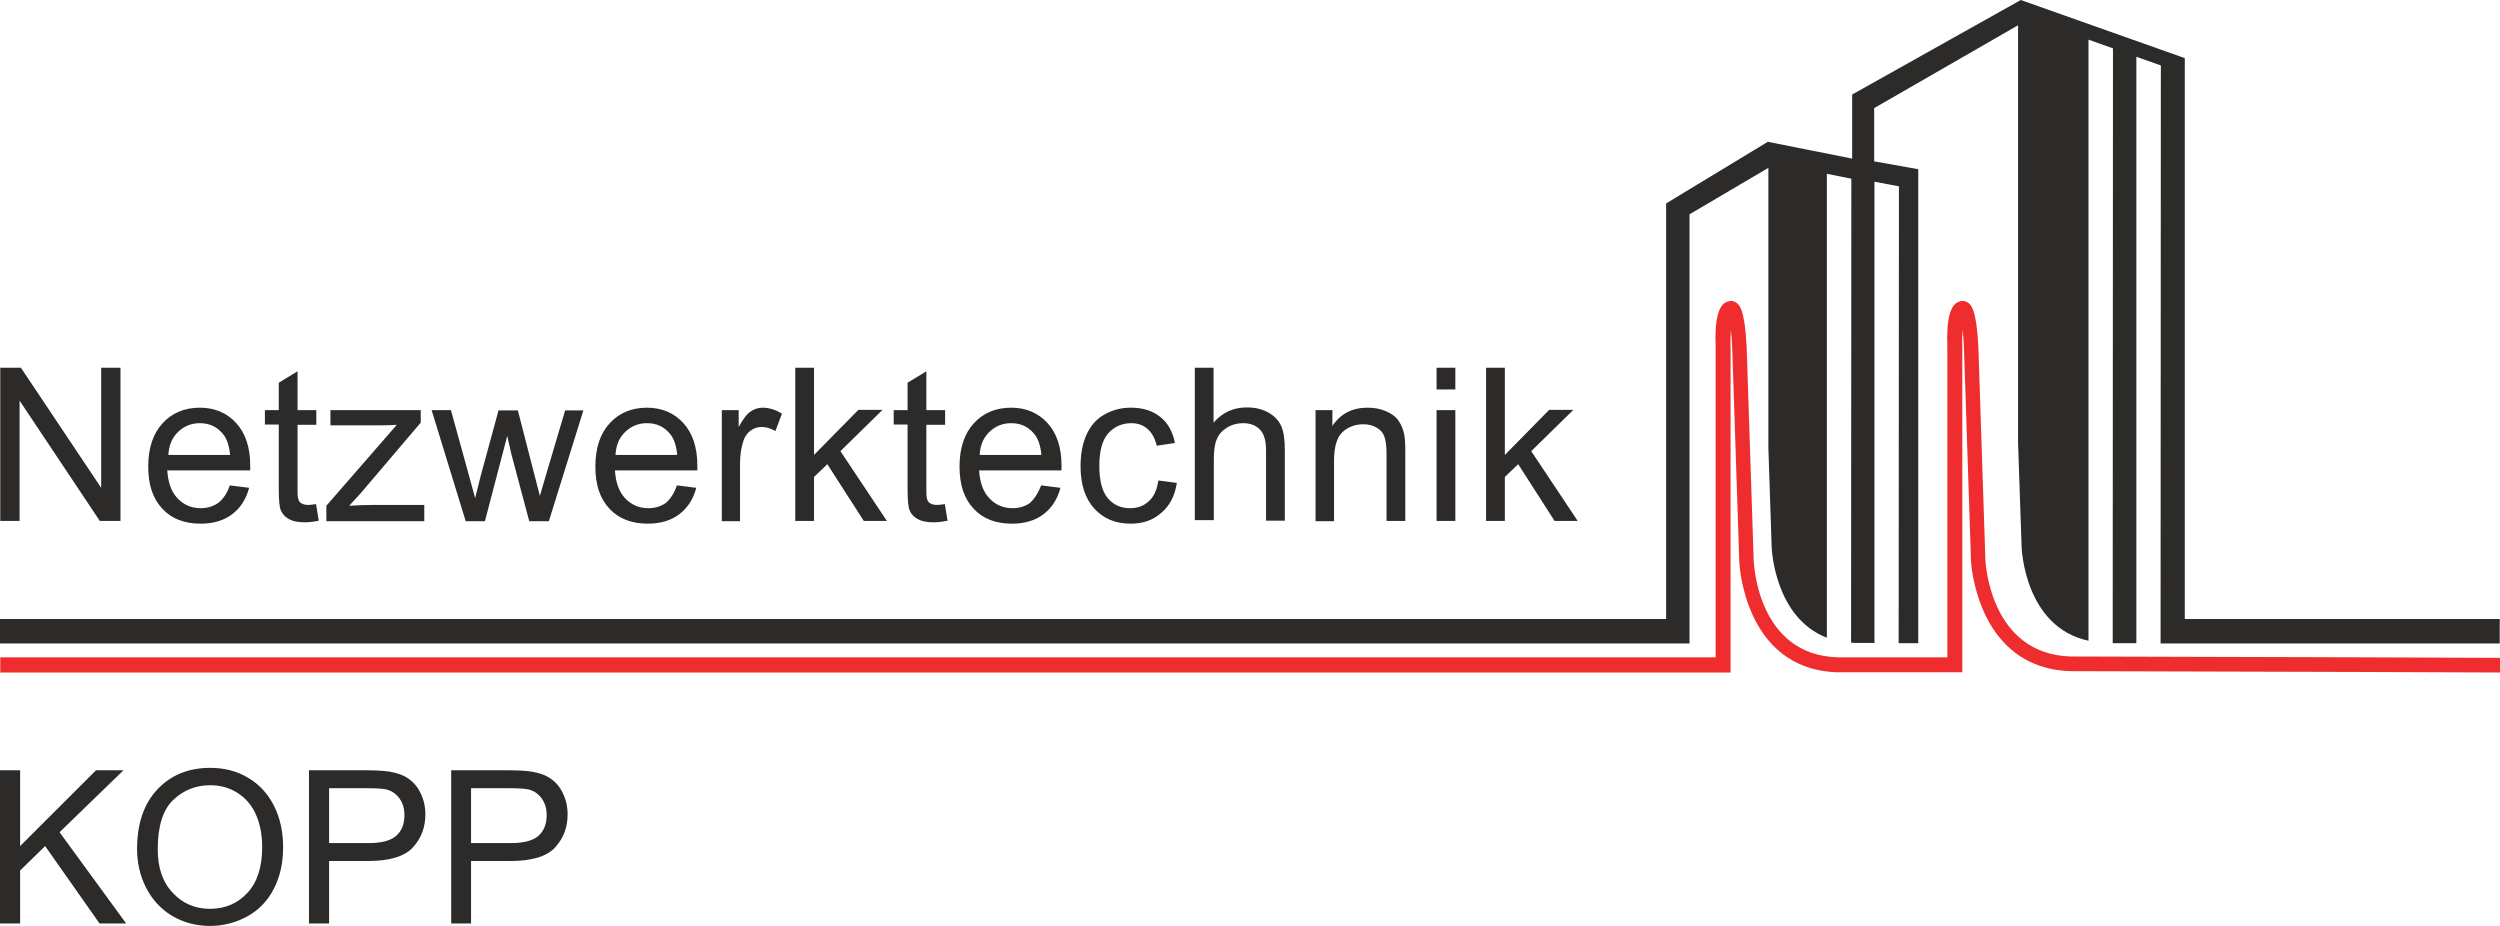
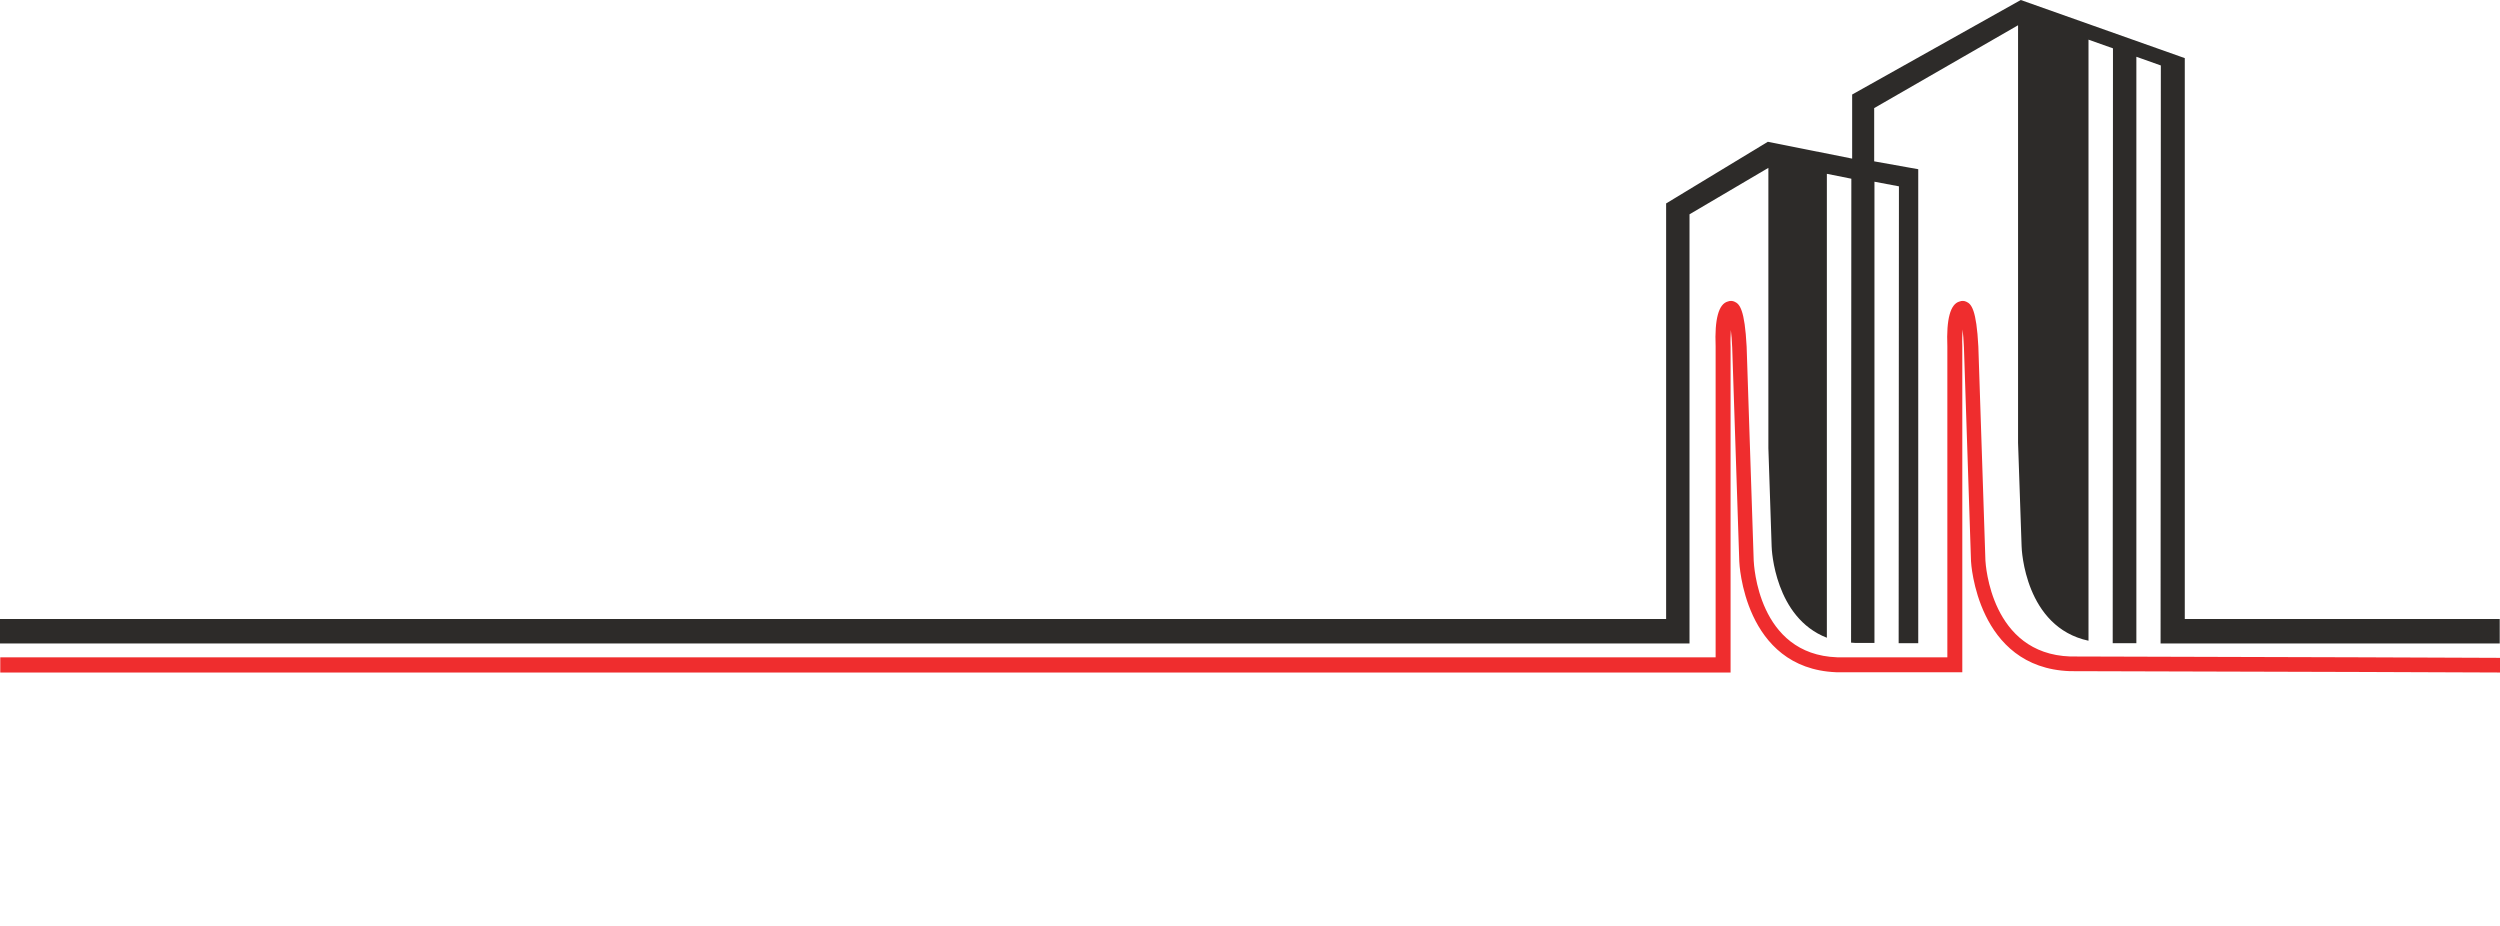
<svg xmlns="http://www.w3.org/2000/svg" width="216" height="80" viewBox="0 0 216 80" fill="none">
-   <path d="M38.984 79.789V66.553H43.966C44.836 66.553 45.517 66.6 45.963 66.671C46.621 66.788 47.162 66.976 47.585 67.281C48.031 67.586 48.384 68.008 48.642 68.548C48.901 69.088 49.042 69.698 49.042 70.355C49.042 71.481 48.689 72.42 47.961 73.218C47.256 73.992 45.963 74.391 44.084 74.391H40.7V79.789H38.984ZM40.723 72.843H44.13C45.258 72.843 46.057 72.631 46.527 72.209C46.997 71.787 47.232 71.2 47.232 70.425C47.232 69.862 47.091 69.393 46.809 68.994C46.527 68.595 46.151 68.337 45.705 68.219C45.423 68.149 44.859 68.102 44.084 68.102H40.7V72.843H40.723ZM26.695 79.789V66.553H31.676C32.546 66.553 33.227 66.6 33.674 66.671C34.332 66.788 34.872 66.976 35.295 67.281C35.742 67.586 36.094 68.008 36.352 68.548C36.611 69.088 36.752 69.698 36.752 70.355C36.752 71.481 36.4 72.42 35.671 73.218C34.966 73.992 33.674 74.391 31.794 74.391H28.433V79.789H26.695ZM28.433 72.843H31.841C32.969 72.843 33.768 72.631 34.238 72.209C34.708 71.787 34.943 71.2 34.943 70.425C34.943 69.862 34.802 69.393 34.52 68.994C34.238 68.595 33.862 68.337 33.415 68.219C33.133 68.149 32.569 68.102 31.794 68.102H28.433V72.843ZM11.843 73.359C11.843 71.153 12.431 69.44 13.606 68.196C14.781 66.952 16.308 66.342 18.165 66.342C19.386 66.342 20.491 66.624 21.454 67.21C22.441 67.797 23.17 68.618 23.687 69.651C24.204 70.683 24.462 71.88 24.462 73.195C24.462 74.532 24.204 75.729 23.663 76.785C23.123 77.841 22.347 78.639 21.36 79.179C20.373 79.718 19.292 80 18.165 80C16.919 80 15.815 79.695 14.828 79.108C13.841 78.498 13.112 77.677 12.595 76.644C12.078 75.612 11.843 74.509 11.843 73.359ZM13.629 73.382C13.629 74.978 14.052 76.222 14.922 77.137C15.768 78.052 16.849 78.522 18.141 78.522C19.457 78.522 20.538 78.052 21.384 77.137C22.23 76.222 22.653 74.908 22.653 73.195C22.653 72.115 22.465 71.176 22.112 70.378C21.76 69.581 21.219 68.947 20.514 68.501C19.809 68.055 19.034 67.844 18.165 67.844C16.919 67.844 15.862 68.266 14.969 69.111C14.076 69.956 13.629 71.388 13.629 73.382ZM0 79.789V66.553H1.739V73.101L8.295 66.553H10.668L5.146 71.904L10.903 79.789H8.601L3.901 73.101L1.739 75.213V79.789H0ZM128.397 45.01V31.775H130.018V39.308L133.849 35.412H135.94L132.298 38.979L136.316 45.01H134.318L131.17 40.106L130.018 41.209V45.01H128.397ZM124.12 33.652V31.775H125.741V33.652H124.12ZM124.12 45.01V35.436H125.741V45.01H124.12ZM113.663 45.01V35.436H115.12V36.797C115.825 35.741 116.835 35.224 118.151 35.224C118.739 35.224 119.256 35.318 119.749 35.529C120.243 35.741 120.595 35.999 120.83 36.351C121.065 36.679 121.23 37.078 121.324 37.548C121.394 37.853 121.418 38.369 121.418 39.12V45.01H119.796V39.19C119.796 38.533 119.726 38.041 119.608 37.712C119.491 37.383 119.256 37.125 118.927 36.938C118.598 36.75 118.222 36.656 117.799 36.656C117.117 36.656 116.507 36.867 116.013 37.313C115.52 37.759 115.261 38.58 115.261 39.8V45.034H113.663V45.01ZM103.23 45.01V31.775H104.851V36.515C105.603 35.647 106.567 35.201 107.718 35.201C108.423 35.201 109.034 35.342 109.551 35.623C110.068 35.905 110.444 36.28 110.679 36.773C110.914 37.266 111.008 37.97 111.008 38.909V44.987H109.386V38.909C109.386 38.087 109.222 37.501 108.869 37.125C108.517 36.75 108.023 36.562 107.389 36.562C106.919 36.562 106.449 36.679 106.026 36.938C105.603 37.196 105.298 37.524 105.133 37.947C104.945 38.369 104.875 38.956 104.875 39.707V44.94H103.23V45.01ZM100.081 41.514L101.679 41.725C101.514 42.828 101.068 43.696 100.339 44.306C99.634 44.94 98.742 45.245 97.707 45.245C96.392 45.245 95.358 44.822 94.559 43.954C93.76 43.086 93.36 41.866 93.36 40.27C93.36 39.237 93.525 38.322 93.877 37.548C94.23 36.773 94.747 36.187 95.428 35.811C96.133 35.412 96.885 35.224 97.707 35.224C98.742 35.224 99.587 35.483 100.245 36.022C100.903 36.539 101.326 37.289 101.514 38.275L99.94 38.51C99.799 37.876 99.517 37.383 99.141 37.055C98.765 36.726 98.295 36.562 97.754 36.562C96.932 36.562 96.274 36.867 95.757 37.43C95.24 38.017 94.982 38.956 94.982 40.223C94.982 41.514 95.217 42.452 95.71 43.039C96.204 43.626 96.838 43.907 97.637 43.907C98.272 43.907 98.812 43.72 99.235 43.321C99.705 42.922 99.963 42.312 100.081 41.514ZM89.953 41.936L91.621 42.147C91.363 43.133 90.869 43.884 90.165 44.424C89.46 44.963 88.543 45.245 87.439 45.245C86.029 45.245 84.924 44.822 84.125 43.954C83.303 43.086 82.903 41.889 82.903 40.317C82.903 38.698 83.326 37.454 84.149 36.562C84.971 35.67 86.052 35.224 87.368 35.224C88.637 35.224 89.695 35.67 90.493 36.539C91.292 37.407 91.715 38.627 91.715 40.223C91.715 40.317 91.715 40.458 91.715 40.645H84.595C84.666 41.701 84.948 42.499 85.488 43.062C86.029 43.626 86.687 43.907 87.486 43.907C88.073 43.907 88.59 43.743 89.013 43.438C89.365 43.109 89.695 42.617 89.953 41.936ZM84.642 39.308H89.977C89.906 38.51 89.695 37.9 89.365 37.501C88.849 36.867 88.191 36.562 87.368 36.562C86.616 36.562 86.005 36.82 85.488 37.313C84.971 37.806 84.689 38.463 84.642 39.308ZM81.634 43.555L81.869 44.987C81.423 45.081 81 45.128 80.647 45.128C80.06 45.128 79.614 45.034 79.285 44.846C78.956 44.658 78.721 44.424 78.603 44.118C78.462 43.813 78.415 43.18 78.415 42.194V36.679H77.217V35.436H78.415V33.065L80.037 32.08V35.436H81.658V36.703H80.037V42.312C80.037 42.781 80.06 43.062 80.13 43.203C80.177 43.344 80.272 43.438 80.412 43.508C80.53 43.579 80.718 43.626 80.977 43.626C81.118 43.626 81.353 43.602 81.634 43.555ZM68.71 45.01V31.775H70.332V39.308L74.162 35.412H76.253L72.611 38.979L76.629 45.01H74.632L71.483 40.106L70.332 41.209V45.01H68.71ZM62.365 45.01V35.436H63.822V36.891C64.198 36.21 64.527 35.764 64.856 35.553C65.162 35.342 65.514 35.224 65.89 35.224C66.431 35.224 66.995 35.389 67.559 35.741L66.995 37.243C66.595 37.008 66.196 36.891 65.796 36.891C65.444 36.891 65.115 37.008 64.833 37.219C64.551 37.43 64.339 37.735 64.222 38.111C64.034 38.698 63.94 39.331 63.94 40.012V45.034H62.365V45.01ZM58.488 41.936L60.157 42.147C59.898 43.133 59.405 43.884 58.7 44.424C57.995 44.963 57.078 45.245 55.974 45.245C54.587 45.245 53.459 44.822 52.661 43.954C51.838 43.086 51.439 41.889 51.439 40.317C51.439 38.698 51.862 37.454 52.684 36.562C53.507 35.67 54.587 35.224 55.903 35.224C57.172 35.224 58.23 35.67 59.029 36.539C59.828 37.407 60.251 38.627 60.251 40.223C60.251 40.317 60.251 40.458 60.251 40.645H53.13C53.201 41.701 53.483 42.499 54.023 43.062C54.564 43.626 55.222 43.907 56.021 43.907C56.608 43.907 57.125 43.743 57.548 43.438C57.924 43.109 58.253 42.617 58.488 41.936ZM53.178 39.308H58.512C58.441 38.51 58.23 37.9 57.901 37.501C57.384 36.867 56.726 36.562 55.903 36.562C55.151 36.562 54.541 36.82 54.023 37.313C53.507 37.806 53.224 38.463 53.178 39.308ZM40.23 45.01L37.292 35.436H38.961L40.488 40.974L41.052 43.039C41.076 42.945 41.24 42.288 41.546 41.068L43.073 35.459H44.742L46.175 41.021L46.645 42.851L47.185 40.997L48.83 35.459H50.405L47.42 45.034H45.728L44.201 39.308L43.825 37.665L41.898 45.034H40.23V45.01ZM28.198 45.01V43.696L34.285 36.703C33.603 36.75 32.992 36.75 32.452 36.75H28.551V35.436H36.352V36.515L31.183 42.593L30.172 43.696C30.901 43.649 31.582 43.626 32.217 43.626H36.658V45.034H28.198V45.01ZM27.305 43.555L27.541 44.987C27.094 45.081 26.671 45.128 26.319 45.128C25.731 45.128 25.285 45.034 24.956 44.846C24.627 44.658 24.415 44.424 24.274 44.118C24.133 43.813 24.086 43.18 24.086 42.194V36.679H22.888V35.436H24.086V33.065L25.708 32.08V35.436H27.329V36.703H25.708V42.312C25.708 42.781 25.731 43.062 25.802 43.203C25.849 43.344 25.943 43.438 26.084 43.508C26.224 43.579 26.389 43.626 26.648 43.626C26.765 43.626 27 43.602 27.305 43.555ZM19.856 41.936L21.525 42.147C21.266 43.133 20.773 43.884 20.068 44.424C19.363 44.963 18.447 45.245 17.342 45.245C15.932 45.245 14.828 44.822 14.029 43.954C13.206 43.086 12.807 41.889 12.807 40.317C12.807 38.698 13.23 37.454 14.052 36.562C14.875 35.67 15.956 35.224 17.271 35.224C18.541 35.224 19.598 35.67 20.397 36.539C21.196 37.407 21.619 38.627 21.619 40.223C21.619 40.317 21.619 40.458 21.619 40.645H14.452C14.522 41.701 14.804 42.499 15.345 43.062C15.885 43.626 16.543 43.907 17.342 43.907C17.93 43.907 18.447 43.743 18.869 43.438C19.292 43.109 19.621 42.617 19.856 41.936ZM14.546 39.308H19.88C19.809 38.51 19.598 37.9 19.269 37.501C18.752 36.867 18.094 36.562 17.271 36.562C16.52 36.562 15.909 36.82 15.392 37.313C14.875 37.806 14.593 38.463 14.546 39.308ZM0.023 45.01V31.775H1.809L8.742 42.147V31.775H10.41V45.01H8.624L1.692 34.614V45.01H0.023Z" fill="#2D2B29" />
  <path d="M188.765 53.482V5.022L174.595 0L160.026 8.167V13.705L152.741 12.25L143.953 17.577V53.482H0V55.594H145.974V18.516L152.788 14.503V38.721L153.07 47.216C153.07 47.498 153.352 53.365 157.841 55.101V15.019L159.956 15.441L159.932 55.524C160.05 55.524 160.144 55.547 160.261 55.547H160.332H161.953V15.7L164.068 16.099L164.044 55.571H165.736V14.62L161.929 13.94V9.34L174.36 2.182V38.252L174.666 47.193C174.666 47.498 174.971 54.186 180.446 55.359V3.426L182.561 4.177L182.538 55.571H184.582V4.905L186.697 5.656L186.674 55.594H188.342H215.976V53.482H188.765Z" fill="#2D2B29" />
  <path d="M216 58.105L203.898 58.058L178.848 57.988C170.788 57.706 170.295 48.577 170.295 48.483L169.684 30.015C169.66 29.381 169.613 28.865 169.566 28.466C169.543 28.912 169.52 29.428 169.543 29.921V58.081H158.64C150.65 57.753 150.274 48.601 150.274 48.507L149.663 30.038C149.64 29.404 149.593 28.888 149.546 28.513C149.522 28.959 149.499 29.475 149.522 29.944V58.105H0.023V56.791H148.23V29.921C148.136 27.574 148.488 26.26 149.287 26.049C149.475 25.978 149.687 25.978 149.875 26.072C150.298 26.26 150.744 26.729 150.909 29.944L151.52 48.437C151.543 48.765 151.872 56.556 158.734 56.791H158.804H168.251V29.921C168.157 27.574 168.509 26.26 169.308 26.049C169.496 25.978 169.707 25.978 169.895 26.072C170.318 26.26 170.765 26.729 170.929 29.944L171.54 48.437C171.564 48.765 172.01 56.486 178.872 56.72L203.898 56.791L216 56.838V58.105Z" fill="#EF2D2E" />
</svg>